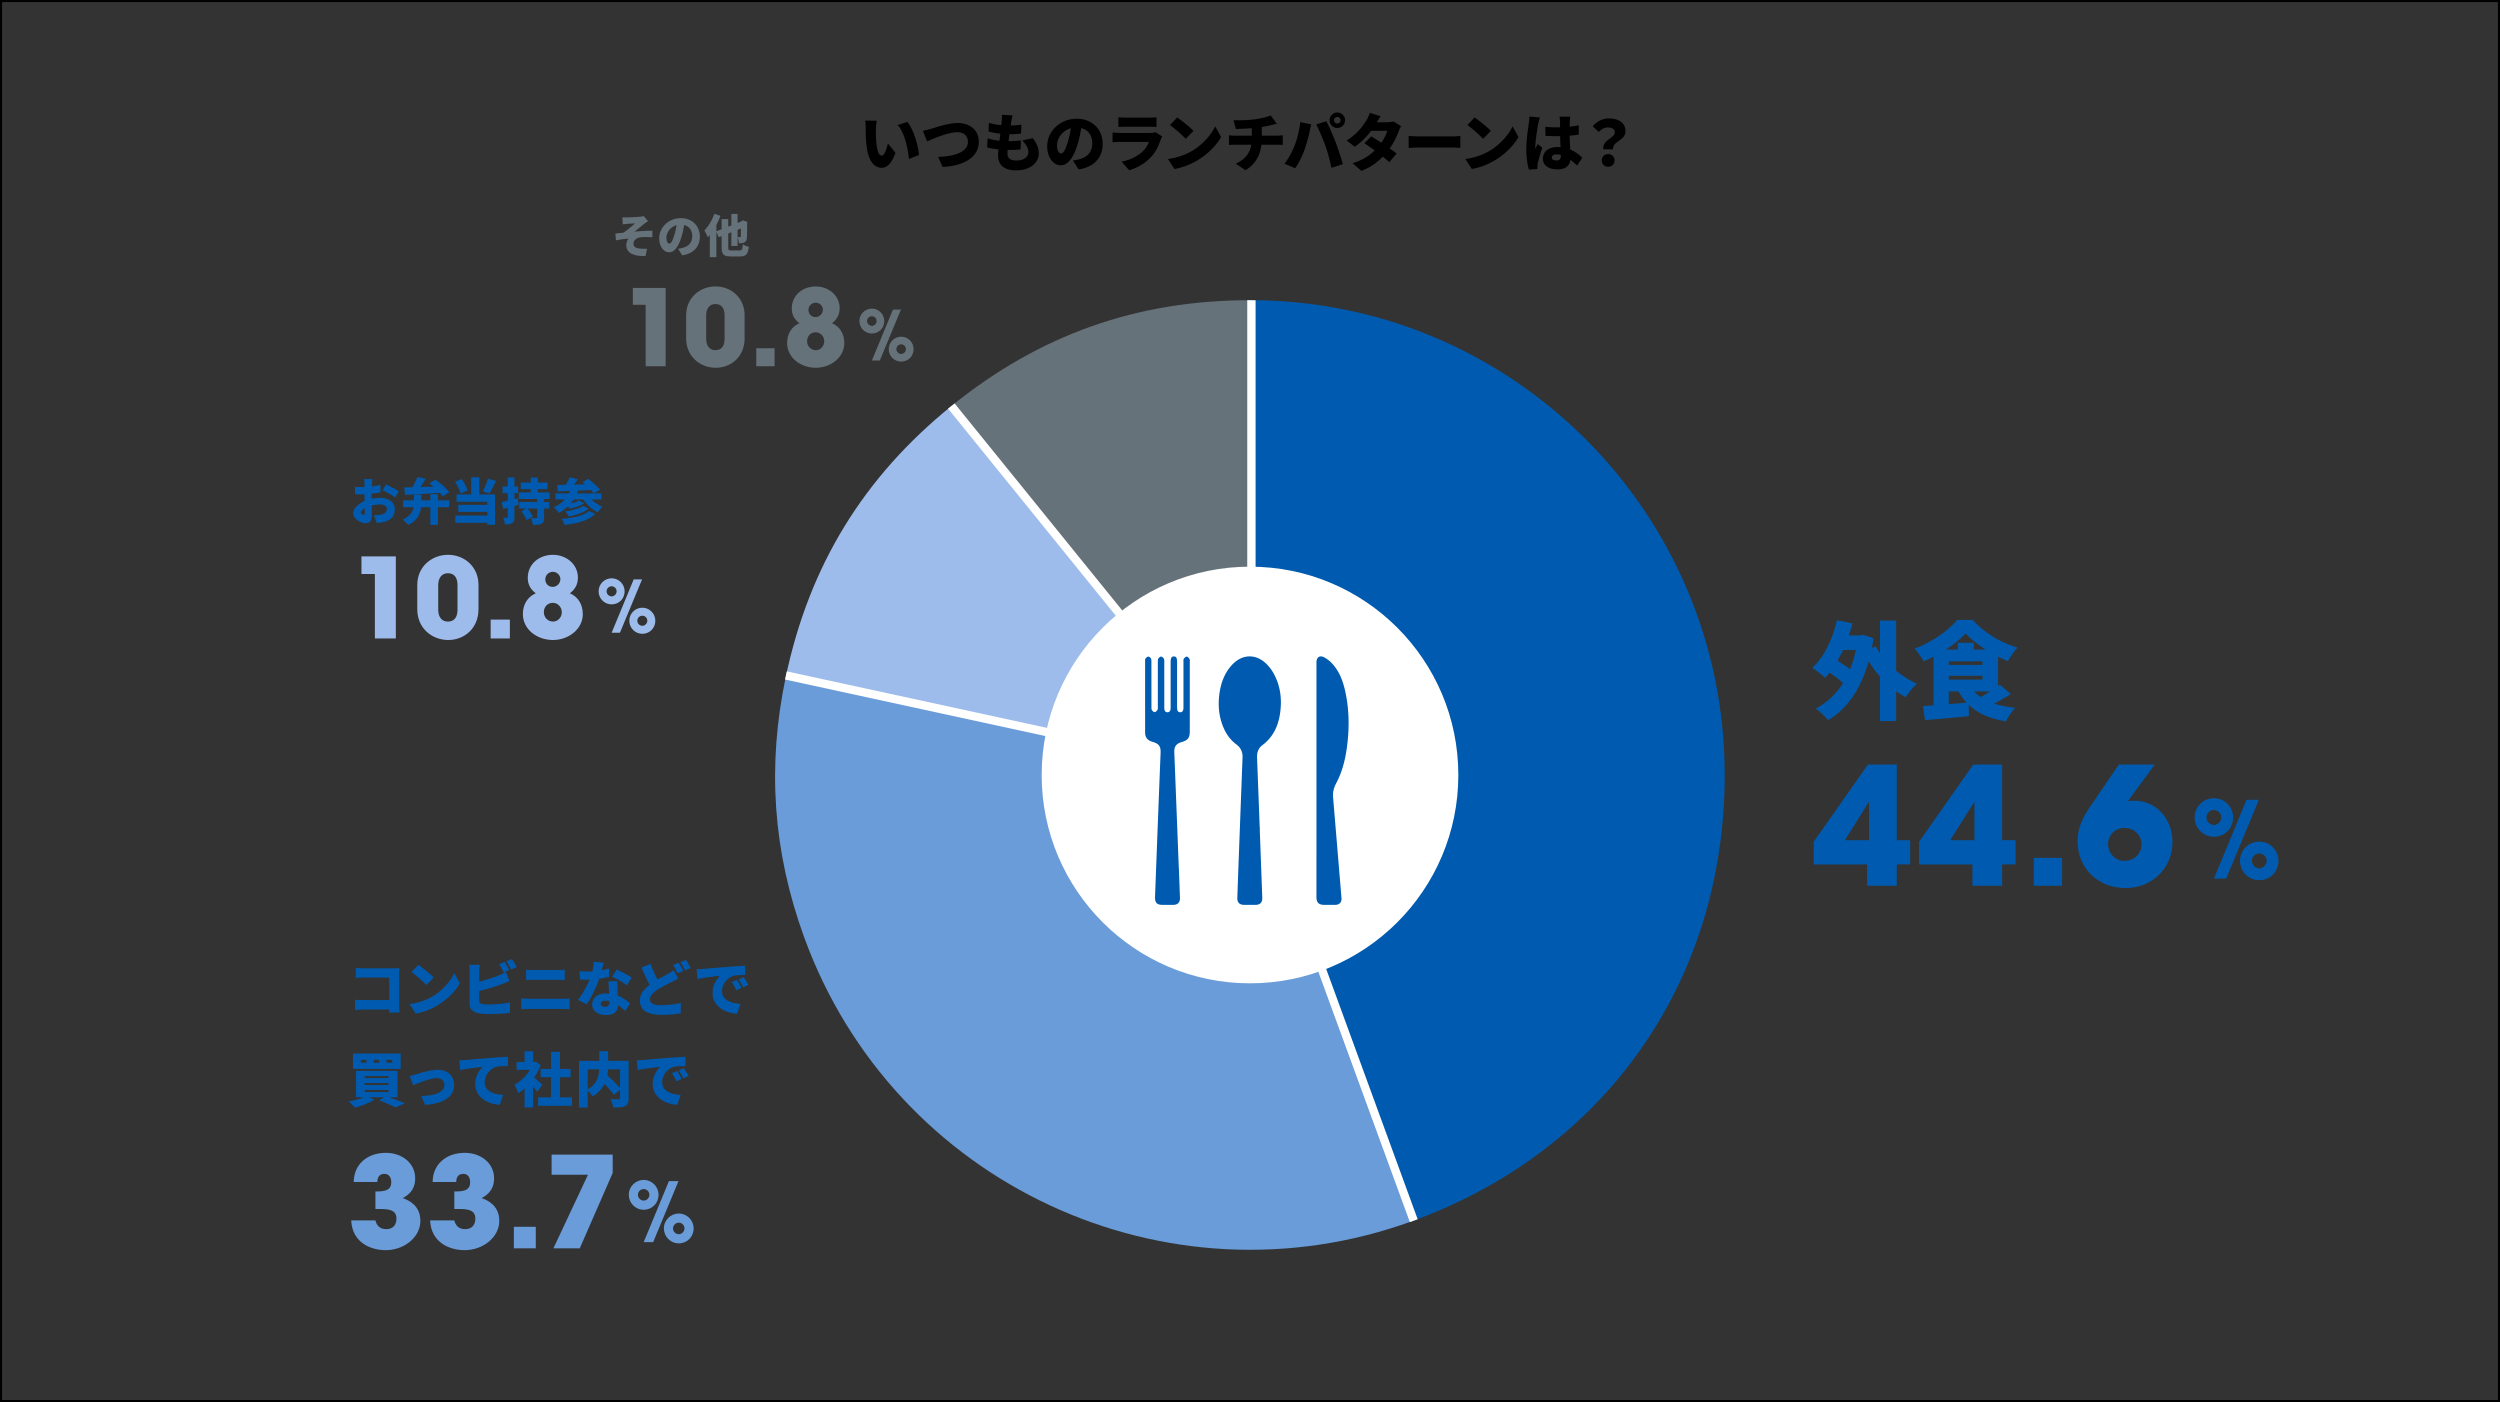
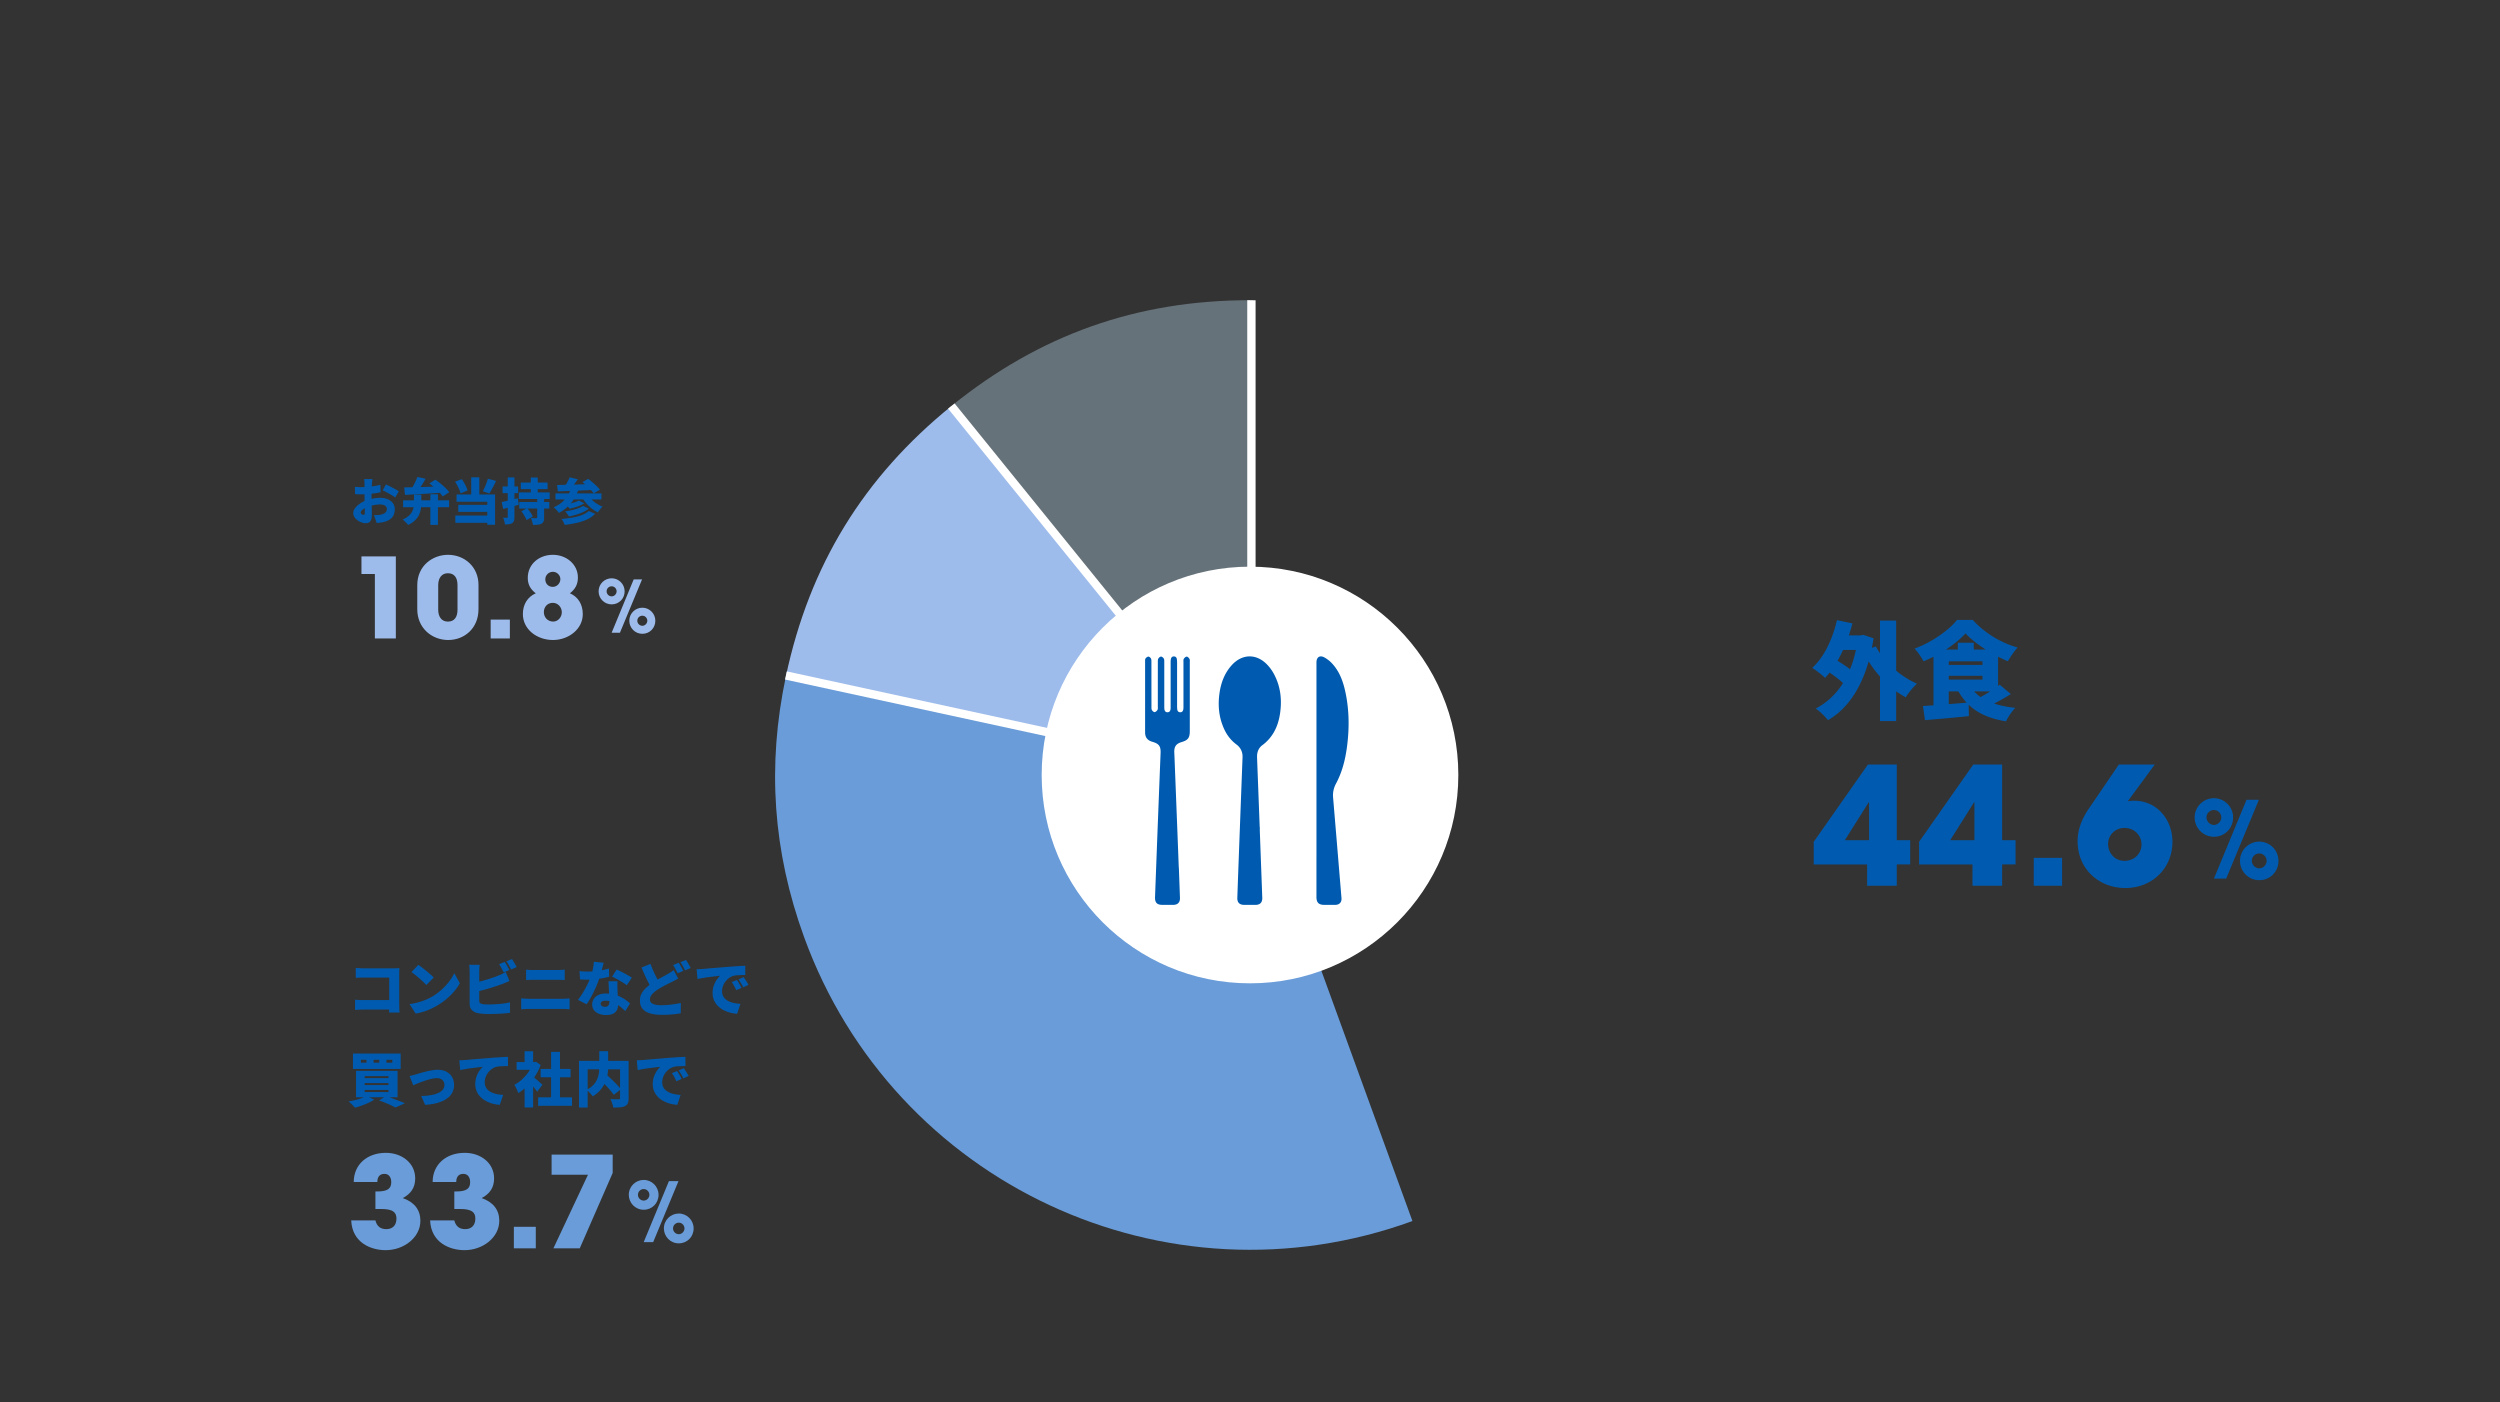
<svg xmlns="http://www.w3.org/2000/svg" id="_レイヤー_2" viewBox="0 0 1200 673">
  <rect x="0" y="0" width="1200" height="673" fill="#333333" stroke="none" />
  <defs>
    <clipPath id="clippath">
      <circle cx="600.06" cy="372" r="227.91" style="stroke-width:0;fill:none" />
    </clipPath>
    <style>.cls-3{fill:none}.cls-4,.cls-5,.cls-6,.cls-7,.cls-9{stroke-width:0}.cls-3{stroke:#fff;stroke-linecap:square;stroke-linejoin:round;stroke-width:4px}.cls-5{fill:#66727a}.cls-6{fill:#9ebceb}.cls-7{fill:#699cd8}.cls-9{fill:#005bb0}</style>
  </defs>
  <g id="_アタリケイ">
    <path d="M600.06 371.97 456.7 194.88c42.24-34.21 89.01-50.78 143.36-50.78v227.88Z" class="cls-5" />
    <path d="m600.06 371.97-222.82-47.38c11.3-53.18 37.22-95.5 79.46-129.71l143.36 177.09Z" class="cls-6" />
    <path d="m600.06 371.97 77.91 214.13C559.75 629.14 429.03 568.17 386 449.91c-15.02-41.27-17.89-82.35-8.76-125.32l222.82 47.38Z" class="cls-7" />
-     <path d="M600.06 371.97V144.09c125.81 0 227.8 102.02 227.8 227.88 0 98.79-57.08 180.34-149.88 214.13l-77.91-214.13Z" class="cls-9" />
    <g style="clip-path:url(#clippath)">
-       <path d="M600.68 145.56v227.18l77.93 213.2M456.58 194.82l144.1 177.92-223.5-48.53" class="cls-3" />
+       <path d="M600.68 145.56v227.18M456.58 194.82l144.1 177.92-223.5-48.53" class="cls-3" />
    </g>
    <circle cx="600" cy="372" r="100" style="fill:#fff;stroke-width:0" />
-     <path d="M309.91 175.82v-29.53h-6.15v-8.08h15.76v37.61h-9.61ZM357.41 162.45c0 8.69-6.4 14.08-13.88 14.08s-14.18-5.44-14.18-14.08v-11.03c0-8.95 7.06-13.93 14.08-13.93 7.57 0 13.98 5.49 13.98 13.82v11.13Zm-9.61-11.08c0-3.3-1.37-5.44-4.42-5.44-2.85 0-4.42 2.24-4.42 5.44v11.28c0 3.25 1.58 5.44 4.42 5.44 3.05 0 4.42-2.13 4.42-5.44v-11.28ZM363.01 175.82v-8.64h8.79v8.64h-8.79ZM405.25 164.74c0 6.76-6.46 11.79-13.67 11.79s-13.77-4.78-13.77-11.89c0-4.32 2.08-7.83 5.9-9.5-2.39-1.83-3.66-3.96-3.66-7.07 0-6.3 5.18-10.57 11.49-10.57s11.49 4.42 11.49 10.42c0 3.2-1.27 5.34-3.66 7.22 3.76 1.63 5.9 5.08 5.9 9.61Zm-9.61-.92c0-2.39-1.83-4.32-4.12-4.32-2.44 0-4.12 1.83-4.12 4.27s1.83 4.32 4.27 4.32c2.19 0 3.96-1.98 3.96-4.27Zm-.66-15.19c0-1.83-1.63-3.35-3.41-3.35-1.88 0-3.51 1.47-3.51 3.46s1.42 3.46 3.41 3.46 3.51-1.68 3.51-3.56ZM412.52 154.11c0-3.37 2.74-5.98 5.98-5.98s5.95 2.64 5.95 5.98-2.58 5.98-5.95 5.98-5.98-2.74-5.98-5.98Zm8.26 0c0-1.22-.99-2.31-2.28-2.31s-2.31 1.02-2.31 2.31c0 1.22 1.09 2.31 2.31 2.31s2.28-1.09 2.28-2.31Zm-2.28 18.96 10.11-24.45h3.83l-10.14 24.45h-3.8Zm8.09-5.48c0-3.37 2.74-5.98 5.98-5.98s5.95 2.64 5.95 5.98-2.58 5.98-5.95 5.98-5.98-2.74-5.98-5.98Zm8.26 0c0-1.22-.99-2.31-2.28-2.31s-2.31 1.02-2.31 2.31c0 1.22 1.09 2.31 2.31 2.31s2.28-1.09 2.28-2.31ZM298.76 104.28c.4.03.78.05 1.14.07.37.01.75.02 1.14.02.19 0 .48 0 .86-.02.38-.01.82-.03 1.32-.05.5-.02 1-.05 1.52-.08s.99-.06 1.43-.1c.44-.04.8-.07 1.08-.1.43-.04.78-.09 1.06-.14.28-.05.5-.11.66-.17l2.09 2.46c-.28.18-.62.4-1.03.68-.41.28-.75.53-1.01.75-.31.23-.62.48-.92.73-.31.25-.62.5-.92.75-.31.25-.61.5-.91.74s-.59.48-.88.71c-.29.24-.57.46-.85.66.91-.09 1.88-.17 2.9-.24 1.03-.07 2.03-.13 3.02-.17.99-.04 1.88-.05 2.67-.05l.02 3.15c-1.04-.07-2.08-.11-3.12-.11s-1.91.04-2.6.13c-.48.06-.93.18-1.34.36-.41.18-.77.41-1.08.68-.31.27-.55.58-.72.94-.17.35-.25.73-.25 1.14 0 .48.12.89.36 1.21.24.32.59.57 1.06.74s1.02.29 1.66.36c.6.06 1.22.09 1.87.09s1.17-.01 1.58-.04l-.7 3.52c-2.89.12-5.16-.26-6.8-1.13-1.64-.87-2.46-2.26-2.46-4.17 0-.35.04-.71.13-1.09s.21-.73.37-1.08.34-.65.55-.91c-.91.06-1.88.17-2.93.32-1.04.15-2.06.32-3.06.5l-.31-3.23c.59-.06 1.24-.13 1.95-.22s1.36-.16 1.95-.22c.42-.26.89-.59 1.4-.97.51-.38 1.02-.78 1.53-1.21s1-.84 1.46-1.23c.46-.4.86-.75 1.2-1.06-.18.01-.39.03-.64.04-.25.01-.52.03-.81.05l-.88.06c-.29.01-.57.03-.83.05s-.47.04-.65.05c-.26.01-.58.04-.96.09s-.77.09-1.18.13l-.15-3.39ZM328.67 106.24c-.16 1.12-.36 2.3-.59 3.56s-.56 2.58-.99 3.96c-.42 1.47-.93 2.75-1.52 3.85s-1.24 1.96-1.97 2.57c-.73.62-1.52.92-2.39.92-.91 0-1.73-.3-2.45-.89-.73-.59-1.3-1.4-1.72-2.42s-.63-2.15-.63-3.4.26-2.54.79-3.71 1.26-2.2 2.2-3.09 2.04-1.6 3.3-2.11c1.26-.51 2.63-.77 4.09-.77s2.67.22 3.79.67 2.08 1.07 2.88 1.88c.8.81 1.41 1.75 1.84 2.83.42 1.08.64 2.24.64 3.49 0 1.54-.31 2.93-.92 4.17s-1.55 2.27-2.79 3.1c-1.25.83-2.82 1.4-4.73 1.73l-2.02-3.17c.47-.06.87-.12 1.19-.19l.97-.21c.7-.18 1.34-.42 1.91-.75.57-.32 1.06-.72 1.47-1.19.41-.47.73-1.01.95-1.62.22-.61.33-1.27.33-1.99 0-.85-.12-1.62-.36-2.31s-.6-1.28-1.08-1.78-1.06-.88-1.75-1.14c-.69-.26-1.48-.4-2.38-.4-1.14 0-2.14.2-3 .6-.86.4-1.57.92-2.15 1.56-.57.64-1 1.32-1.29 2.04-.29.72-.43 1.39-.43 2s.07 1.16.2 1.59.3.76.52.98c.21.22.45.33.72.33.29 0 .57-.15.82-.44s.51-.73.75-1.31c.24-.58.5-1.29.76-2.14.34-1.04.62-2.17.86-3.38s.4-2.39.51-3.55l3.67.11ZM342.87 102.64l2.95.95c-.46 1.23-1 2.48-1.65 3.75-.65 1.27-1.35 2.47-2.1 3.61-.76 1.14-1.53 2.13-2.32 2.98-.09-.25-.23-.58-.43-1-.2-.42-.41-.84-.63-1.27-.22-.42-.42-.77-.59-1.03.63-.64 1.24-1.39 1.84-2.24.59-.85 1.14-1.77 1.65-2.75s.94-1.98 1.29-2.99Zm-2.16 6.31 3.15-3.15v17.62h-3.15v-14.48Zm3.04 2.11 12.98-5.08 1.21 2.77-12.94 5.13-1.25-2.82Zm2.64-5.9h3.17v13.55c0 .45.03.79.1 1 .07.21.21.35.44.42s.57.1 1.02.1h3.76c.42 0 .75-.07.97-.22s.38-.43.48-.86c.1-.42.19-1.05.26-1.87.35.25.81.49 1.36.73.56.23 1.06.4 1.5.51-.13 1.14-.34 2.05-.64 2.72s-.73 1.14-1.3 1.43c-.57.29-1.35.43-2.33.43h-4.38c-1.16 0-2.06-.13-2.7-.39-.64-.26-1.08-.7-1.34-1.34-.26-.64-.38-1.52-.38-2.65v-13.55Zm4.66-2.48h2.99v15.36h-2.99v-15.36Zm4.6 3.78h-.15l.51-.33.55-.4 2.18.81-.11.48c0 1.25 0 2.34-.02 3.29-.01.95-.03 1.73-.04 2.37s-.04 1.11-.07 1.43c-.03.59-.14 1.06-.34 1.41-.2.35-.49.63-.87.84-.34.19-.75.31-1.25.35s-.96.06-1.39.04c-.01-.44-.08-.95-.21-1.54-.12-.59-.28-1.05-.45-1.39.21.02.42.03.65.03.23 0 .4.01.52.01s.21-.03.29-.08c.07-.05.12-.17.15-.34.01-.13.03-.44.03-.92 0-.48.01-1.22.02-2.2 0-.98.01-2.27.01-3.87Z" class="cls-5" />
    <path d="M896.22 425.15v-10.22h-25.63v-10.85l26.02-37.11h13.84v36.32h6.45v11.63h-6.45v10.22h-14.23Zm.94-40.09H897l-11.48 18.24h11.63v-18.24ZM946.79 425.15v-10.22h-25.63v-10.85l26.02-37.11h13.84v36.32h6.45v11.63h-6.45v10.22h-14.23Zm.94-40.09h-.16l-11.48 18.24h11.63v-18.24ZM976.21 425.15v-13.36h13.6v13.36h-13.6ZM1021.62 384.66c.94-.31 1.81-.31 2.83-.31 10.77 0 18.32 8.96 18.32 19.73 0 12.74-9.83 22.17-22.56 22.17s-22.96-9.12-22.96-22.48c0-5.82 2.2-10.93 5.35-15.57l14.46-21.23h17.22l-12.81 17.45.16.24Zm-1.88 12.74c-4.4 0-7.86 3.38-7.86 7.71s3.22 8.1 7.86 8.1 8.18-3.38 8.18-7.86-3.54-7.94-8.18-7.94ZM1053.44 392.39c0-5.21 4.24-9.25 9.25-9.25s9.2 4.09 9.2 9.25-3.99 9.25-9.2 9.25-9.25-4.24-9.25-9.25Zm12.78 0c0-1.89-1.53-3.58-3.53-3.58s-3.58 1.58-3.58 3.58c0 1.89 1.69 3.58 3.58 3.58s3.53-1.69 3.53-3.58Zm-3.53 29.33 15.64-37.82h5.93l-15.69 37.82h-5.88Zm12.52-8.49c0-5.21 4.24-9.25 9.25-9.25s9.2 4.09 9.2 9.25-3.99 9.25-9.2 9.25-9.25-4.24-9.25-9.25Zm12.78 0c0-1.89-1.53-3.58-3.53-3.58s-3.58 1.58-3.58 3.58c0 1.89 1.69 3.58 3.58 3.58s3.53-1.69 3.53-3.58ZM881.75 297.69l7.4 1.53c-.88 3.47-1.99 6.83-3.32 10.07-1.33 3.25-2.81 6.24-4.46 8.98s-3.43 5.11-5.33 7.11c-.44-.44-1.04-.97-1.79-1.58s-1.52-1.21-2.32-1.81c-.8-.59-1.49-1.06-2.07-1.4 1.87-1.7 3.57-3.74 5.1-6.12 1.53-2.38 2.86-5.01 4-7.88 1.14-2.87 2.07-5.84 2.78-8.9Zm9.99 7.3h1.38l1.28-.25 4.9 1.63c-.99 6.56-2.49 12.4-4.51 17.52-2.02 5.12-4.5 9.5-7.42 13.13-2.92 3.64-6.24 6.53-9.95 8.67-.41-.54-.96-1.18-1.66-1.91s-1.43-1.43-2.19-2.09c-.76-.66-1.45-1.18-2.07-1.55 3.64-1.9 6.83-4.4 9.59-7.5s5.03-6.81 6.83-11.14 3.08-9.29 3.83-14.87V305Zm-15.81 16.42 3.67-5.61c1.19.65 2.46 1.39 3.8 2.24s2.62 1.72 3.83 2.6c1.21.88 2.17 1.72 2.88 2.5l-3.93 6.32c-.68-.82-1.6-1.71-2.75-2.68a64.85 64.85 0 0 0-3.72-2.88c-1.33-.95-2.58-1.78-3.77-2.5Zm5.67-16.42h12.19v6.99H881.6v-6.99Zm18.81 5.3c.95 1.8 2.12 3.58 3.52 5.33 1.39 1.75 2.95 3.41 4.67 4.97 1.72 1.56 3.55 2.99 5.51 4.28s3.97 2.4 6.04 3.31c-.58.51-1.22 1.15-1.91 1.91-.7.76-1.35 1.55-1.96 2.37s-1.12 1.56-1.53 2.24a39.13 39.13 0 0 1-6.22-4.11c-1.97-1.58-3.83-3.32-5.58-5.23s-3.36-3.94-4.82-6.09a64.702 64.702 0 0 1-3.98-6.71l6.27-2.29Zm1.99-12.39h7.75v48.2h-7.75v-48.2ZM943.47 304.02c-1.46 1.63-3.26 3.27-5.41 4.92a63.221 63.221 0 0 1-7.01 4.67 65.184 65.184 0 0 1-7.78 3.83c-.27-.58-.65-1.25-1.15-2.01s-1.01-1.51-1.55-2.24c-.54-.73-1.07-1.35-1.58-1.86 2.79-1.02 5.48-2.29 8.08-3.8 2.6-1.51 4.97-3.14 7.11-4.87 2.14-1.73 3.88-3.43 5.2-5.1h7.55c1.43 1.6 2.98 3.08 4.67 4.44 1.68 1.36 3.43 2.6 5.25 3.72 1.82 1.12 3.71 2.11 5.66 2.96 1.95.85 3.93 1.56 5.94 2.14-.85.92-1.68 1.97-2.5 3.16-.82 1.19-1.55 2.33-2.19 3.42-2.38-.99-4.85-2.21-7.42-3.67a70.472 70.472 0 0 1-7.24-4.72c-2.26-1.68-4.14-3.34-5.64-4.97Zm-20.45 34.88c1.94-.13 4.11-.29 6.53-.46 2.41-.17 4.94-.36 7.57-.59 2.63-.22 5.24-.43 7.83-.64l.1 6.53c-2.41.24-4.87.48-7.37.71-2.5.24-4.91.46-7.24.66s-4.48.39-6.45.56l-.97-6.78Zm5.05-27.13h7.34v28l-7.34.76v-28.76Zm4.64 0h26.37v20.09h-26.37v-5.66h18.87v-8.77h-18.87v-5.66Zm0 7.4h21.37v5.2h-21.37v-5.2Zm7.04-10.66h7.65v6.88h-7.65v-6.88Zm6.27 21.31c1.8 2.82 4.5 5.05 8.08 6.68 3.59 1.63 8 2.72 13.23 3.26-.51.51-1.05 1.15-1.63 1.91-.58.77-1.11 1.55-1.61 2.35-.49.8-.89 1.54-1.2 2.22-3.81-.61-7.16-1.55-10.05-2.81s-5.4-2.87-7.52-4.84c-2.12-1.97-3.97-4.35-5.53-7.14l6.22-1.63Zm13.82-1.17 5.36 4.49c-1.29.82-2.65 1.63-4.08 2.45a72.73 72.73 0 0 1-4.23 2.24c-1.39.68-2.69 1.27-3.88 1.78l-4.33-4.03c1.19-.54 2.46-1.21 3.8-1.99 1.34-.78 2.67-1.61 3.98-2.47 1.31-.87 2.44-1.69 3.39-2.47Z" class="cls-9" />
    <path d="M180.2 580.3v-8.39h.79c5.29 0 6.81-1.52 6.81-4.5 0-2.37-1.22-3.95-3.22-3.95-2.19 0-3.41 1.22-3.47 3.89H169.8c0-8.39 6.45-13.99 15.39-13.99 7.79 0 14.11 4.93 14.11 12.29 0 4.44-2.13 7.42-5.96 9.43 5.6 1.95 8.45 5.72 8.45 10.89 0 8.03-7.91 14.11-16.67 14.11-6.87 0-16.06-3.41-16.54-14.29h11.62c.67 2.74 2.37 4.2 5.23 4.2 3.1 0 4.87-1.95 4.87-5.05s-1.76-4.62-7.36-4.62h-2.74ZM218.07 580.3v-8.39h.79c5.29 0 6.81-1.52 6.81-4.5 0-2.37-1.22-3.95-3.22-3.95-2.19 0-3.41 1.22-3.47 3.89h-11.31c0-8.39 6.45-13.99 15.39-13.99 7.79 0 14.11 4.93 14.11 12.29 0 4.44-2.13 7.42-5.96 9.43 5.6 1.95 8.45 5.72 8.45 10.89 0 8.03-7.91 14.11-16.67 14.11-6.87 0-16.06-3.41-16.54-14.29h11.62c.67 2.74 2.37 4.2 5.23 4.2 3.1 0 4.87-1.95 4.87-5.05s-1.76-4.62-7.36-4.62h-2.74ZM246.66 599.21v-10.34h10.52v10.34h-10.52ZM265.63 599.21l16.6-35.34h-17.46v-9.67h29.32v8.82l-15.81 36.19h-12.65ZM301.82 573.52c0-4.03 3.28-7.16 7.16-7.16s7.12 3.16 7.12 7.16-3.08 7.16-7.12 7.16-7.16-3.28-7.16-7.16Zm9.89 0c0-1.46-1.19-2.77-2.73-2.77s-2.77 1.23-2.77 2.77 1.3 2.77 2.77 2.77 2.73-1.3 2.73-2.77Zm-2.73 22.69 12.1-29.26h4.59l-12.14 29.26h-4.55Zm9.68-6.56c0-4.03 3.28-7.16 7.16-7.16s7.12 3.16 7.12 7.16-3.08 7.16-7.12 7.16-7.16-3.28-7.16-7.16Zm9.89 0c0-1.46-1.19-2.77-2.73-2.77s-2.77 1.23-2.77 2.77 1.3 2.77 2.77 2.77 2.73-1.3 2.73-2.77Z" class="cls-7" />
    <path d="M170.44 479.87c.55.04 1.15.08 1.79.11.64.04 1.3.06 1.96.06h15.43v4.55h-15.29c-.53 0-1.18.02-1.96.06-.78.04-1.42.09-1.93.14v-4.92Zm.34-15.28c.57.06 1.21.1 1.92.14.71.04 1.32.06 1.83.06h14.49c.45 0 .97 0 1.53-.03.57-.02.96-.04 1.17-.06-.02.34-.04.79-.06 1.33-.02.55-.03 1.06-.03 1.53v14.75a63.493 63.493 0 0 0 .14 3.69h-5c.02-.55.03-1.08.04-1.59 0-.51.01-1.03.01-1.56v-13.61h-12.3c-.64 0-1.32 0-2.03.03s-1.28.05-1.72.08v-4.77ZM196.58 481.97a31.636 31.636 0 0 0 7.56-1.99c1.12-.45 2.14-.95 3.07-1.48 1.71-.98 3.26-2.11 4.66-3.37 1.4-1.26 2.63-2.58 3.68-3.95 1.05-1.37 1.89-2.72 2.51-4.05l2.67 4.86c-.76 1.34-1.7 2.67-2.81 3.96-1.12 1.3-2.37 2.52-3.76 3.68-1.39 1.16-2.88 2.2-4.48 3.12-.97.57-2.01 1.1-3.12 1.61s-2.27.94-3.47 1.31-2.39.65-3.58.84l-2.93-4.54Zm4.2-18.86c.49.34 1.07.76 1.73 1.26.66.5 1.35 1.04 2.06 1.62.71.58 1.38 1.15 2.02 1.7.63.56 1.16 1.07 1.58 1.52l-3.52 3.61c-.38-.42-.86-.9-1.45-1.46s-1.22-1.14-1.9-1.73c-.68-.6-1.35-1.16-2.02-1.69-.66-.53-1.25-.97-1.76-1.33l3.27-3.49ZM230.27 463.11c-.08.47-.13 1.04-.17 1.7-.04.66-.06 1.2-.06 1.62v13.95c0 .55.14.93.43 1.14.28.21.73.37 1.33.48.42.06.88.09 1.38.11a44.95 44.95 0 0 0 4.1-.04c.91-.05 1.83-.11 2.77-.2.94-.09 1.82-.19 2.64-.33.82-.13 1.53-.27 2.12-.43v5.03c-.93.13-1.99.24-3.2.33-1.2.08-2.42.15-3.65.18s-2.38.06-3.44.06c-.97 0-1.87-.03-2.71-.1-.84-.07-1.58-.15-2.2-.24-1.31-.25-2.33-.75-3.07-1.52-.74-.77-1.11-1.79-1.11-3.05v-15.37c0-.21 0-.52-.03-.92s-.04-.83-.07-1.26c-.03-.44-.07-.81-.13-1.14h5.06Zm-2.24 8.58a73.7 73.7 0 0 0 6-1.6c1.01-.31 1.97-.63 2.87-.95.9-.32 1.7-.62 2.4-.91.55-.21 1.1-.44 1.65-.71.55-.26 1.15-.59 1.79-.97l1.82 4.35c-.62.25-1.27.51-1.93.78-.66.28-1.24.51-1.73.7-.81.3-1.75.63-2.8.98-1.05.35-2.15.7-3.31 1.04-1.16.34-2.31.67-3.47.98a85.9 85.9 0 0 1-3.27.81l-.03-4.49Zm14.23-9.97c.25.34.51.75.78 1.24.27.48.54.96.79 1.43s.47.88.64 1.22l-2.7 1.14c-.3-.59-.65-1.25-1.04-2s-.77-1.4-1.15-1.95l2.67-1.08Zm3.49-1.37c.25.36.51.78.8 1.26.28.48.56.96.82 1.42s.47.86.62 1.18l-2.67 1.14c-.28-.59-.64-1.25-1.05-2-.42-.75-.81-1.39-1.19-1.92l2.67-1.08ZM250.18 479.22c.61.04 1.26.08 1.96.13s1.34.07 1.93.07h15.91c.51 0 1.08-.02 1.7-.06s1.2-.08 1.73-.14v5.26c-.55-.06-1.15-.1-1.8-.14-.65-.04-1.2-.06-1.63-.06h-15.91c-.59 0-1.24.02-1.96.06-.72.04-1.36.09-1.93.14v-5.26Zm2.36-13.81c.55.08 1.17.13 1.86.16s1.28.04 1.78.04h11.54c.61 0 1.21-.02 1.82-.06s1.12-.09 1.53-.14v5c-.42-.02-.95-.04-1.61-.07-.65-.03-1.24-.04-1.75-.04H256.2c-.57 0-1.19 0-1.88.03-.68.02-1.28.05-1.79.09v-5ZM289.74 462.09c-.11.51-.27 1.16-.47 1.93-.2.78-.42 1.6-.67 2.49s-.51 1.76-.79 2.63a44.19 44.19 0 0 1-1.63 4.38c-.67 1.55-1.41 3.07-2.2 4.56-.79 1.49-1.6 2.81-2.42 3.96l-4.15-2.1c.64-.81 1.28-1.71 1.9-2.68a49.543 49.543 0 0 0 3.22-5.89c.42-.93.77-1.76 1.04-2.5.38-1.08.71-2.26.98-3.55s.43-2.51.47-3.67l4.72.45Zm-11.59 4.06c.66.08 1.37.13 2.12.16s1.36.04 1.83.04c1.25 0 2.5-.07 3.76-.21s2.44-.33 3.55-.55c1.11-.23 2.07-.46 2.88-.71l.11 3.95c-.74.21-1.68.42-2.81.64-1.14.22-2.35.4-3.65.55-1.3.15-2.57.23-3.82.23-.59 0-1.18 0-1.78-.03s-1.23-.05-1.89-.08l-.31-3.98Zm18.24 4.83c-.04.61-.05 1.25-.04 1.92 0 .67.02 1.36.04 2.06.02.4.04.92.07 1.58s.06 1.35.1 2.07c.04.73.07 1.42.1 2.06.03.64.04 1.15.04 1.51 0 .95-.18 1.8-.54 2.56-.36.76-.96 1.36-1.79 1.8-.83.45-1.98.67-3.44.67-1.25 0-2.38-.19-3.38-.58-1-.39-1.8-.96-2.4-1.7-.6-.75-.9-1.67-.9-2.77 0-.95.25-1.82.74-2.63.49-.8 1.23-1.45 2.22-1.93.98-.48 2.21-.72 3.67-.72 1.7 0 3.28.24 4.73.72 1.45.48 2.75 1.09 3.89 1.83 1.15.74 2.12 1.48 2.91 2.22l-2.27 3.69c-.49-.46-1.06-.97-1.7-1.55-.64-.58-1.37-1.13-2.17-1.65-.81-.52-1.68-.95-2.63-1.29s-1.96-.51-3.04-.51c-.7 0-1.25.13-1.66.38s-.61.59-.61 1.01c0 .45.19.82.55 1.11s.85.43 1.43.43 1.01-.1 1.33-.31.55-.51.68-.9.2-.85.2-1.38c0-.36-.02-.93-.06-1.7s-.08-1.64-.13-2.6c-.05-.96-.09-1.91-.14-2.87-.05-.96-.09-1.79-.13-2.51h4.32Zm4.43 1.93c-.57-.46-1.27-.94-2.12-1.46-.84-.52-1.71-1.02-2.58-1.5-.88-.48-1.65-.87-2.32-1.15l2.22-3.41c.51.23 1.1.51 1.78.84.67.33 1.35.68 2.05 1.05s1.34.73 1.95 1.08c.61.35 1.1.66 1.48.92l-2.44 3.64ZM325.52 469.7c-.51.3-1.03.59-1.55.87-.52.27-1.07.55-1.63.84-.57.27-1.2.57-1.9.92-.7.35-1.45.74-2.24 1.17-.8.43-1.61.91-2.44 1.43-1.1.72-2 1.47-2.71 2.25s-1.07 1.64-1.07 2.58.46 1.62 1.36 2.07c.91.46 2.27.68 4.09.68.95 0 1.97-.05 3.08-.14s2.21-.23 3.31-.4 2.09-.35 2.98-.54l-.06 4.94c-.85.15-1.75.28-2.68.4-.94.11-1.94.2-3.01.26-1.07.06-2.24.08-3.51.08-1.46 0-2.82-.11-4.08-.34-1.26-.23-2.36-.6-3.3-1.12s-1.67-1.22-2.2-2.1-.79-1.97-.79-3.28.29-2.48.87-3.51c.58-1.03 1.35-1.97 2.32-2.83s2.01-1.65 3.12-2.39c.87-.57 1.73-1.09 2.57-1.56.84-.47 1.64-.91 2.4-1.32.76-.41 1.41-.77 1.96-1.09.61-.34 1.15-.66 1.62-.97.47-.3.92-.62 1.34-.97l2.16 4.06Zm-13.3-7.05c.47 1.29.98 2.51 1.51 3.68.53 1.16 1.06 2.24 1.59 3.24s1.01 1.89 1.45 2.69l-3.95 2.3c-.53-.91-1.08-1.91-1.63-3.01-.56-1.1-1.11-2.25-1.66-3.45-.55-1.2-1.09-2.43-1.62-3.68l4.32-1.76Zm13.55-.51c.25.34.51.75.78 1.24.27.48.54.96.79 1.43.26.47.47.88.64 1.22l-2.7 1.14c-.3-.59-.65-1.25-1.04-2s-.77-1.4-1.15-1.95l2.67-1.08Zm3.5-1.36c.25.36.51.78.8 1.26.28.48.56.96.82 1.42.26.46.47.86.62 1.18l-2.67 1.14c-.28-.59-.63-1.25-1.05-2-.42-.75-.81-1.39-1.19-1.92l2.67-1.08ZM334.36 465.24c.57-.02 1.13-.04 1.69-.07s.97-.05 1.24-.07c.66-.06 1.42-.12 2.29-.2.86-.08 1.81-.16 2.84-.24s2.13-.17 3.31-.27 2.42-.2 3.72-.31c.95-.08 1.93-.15 2.94-.21 1.01-.07 1.98-.13 2.91-.19.93-.06 1.73-.09 2.42-.11l.03 4.43c-.49 0-1.07 0-1.72.03s-1.31.05-1.96.08-1.25.11-1.78.23c-.76.17-1.48.49-2.17.97s-1.3 1.05-1.83 1.72a8.09 8.09 0 0 0-1.25 2.22c-.3.81-.46 1.63-.46 2.49s.15 1.57.44 2.22c.29.64.71 1.2 1.25 1.66.54.46 1.18.85 1.92 1.17s1.55.55 2.43.72c.88.17 1.81.28 2.8.34l-1.62 4.77c-1.27-.1-2.49-.31-3.65-.64-1.16-.33-2.24-.78-3.22-1.33-.98-.56-1.84-1.23-2.57-2.02a8.73 8.73 0 0 1-1.7-2.67c-.41-.99-.61-2.1-.61-3.31 0-1.31.19-2.5.58-3.58.39-1.08.86-2.02 1.42-2.83.56-.8 1.09-1.43 1.61-1.89-.49.06-1.07.12-1.73.2-.66.08-1.38.16-2.16.26-.78.1-1.57.2-2.37.31a59.58 59.58 0 0 0-4.59.82l-.43-4.69Zm19.35 5.14c.25.34.51.74.78 1.21.27.46.54.92.79 1.38.26.45.47.86.64 1.22l-2.53 1.11c-.38-.83-.72-1.53-1.02-2.09-.3-.56-.68-1.16-1.14-1.8l2.47-1.02Zm3.21-1.36c.25.34.52.73.81 1.18.29.45.58.89.85 1.34s.51.84.7 1.18l-2.5 1.19c-.42-.81-.79-1.49-1.11-2.02-.32-.53-.72-1.12-1.19-1.76l2.44-1.11ZM175.87 526.11l3.78 1.71c-.8.53-1.72 1.04-2.78 1.53-1.06.49-2.16.94-3.28 1.33-1.13.4-2.19.74-3.2 1.02-.23-.28-.53-.62-.9-.99s-.75-.75-1.14-1.12c-.39-.37-.73-.67-1.04-.9 1.06-.17 2.12-.39 3.18-.65s2.06-.56 3-.89 1.73-.68 2.37-1.04Zm-6.45-20.43h22.9v7.42h-22.9v-7.42Zm1.48 8.33h19.92v12.67H170.9v-12.67Zm2.33-5.32v1.39h2.7v-1.39h-2.7Zm1.81 7.84v.97h11.42v-.97h-11.42Zm0 3.33v.97h11.42v-.97h-11.42Zm0 3.32v1h11.42v-1h-11.42Zm4.29-14.49v1.39h2.73v-1.39h-2.73Zm2.62 19.52 3.29-2.07c1.06.34 2.15.72 3.27 1.14 1.12.42 2.19.82 3.21 1.22s1.89.76 2.61 1.08l-4.55 2.02c-.55-.32-1.25-.68-2.09-1.07-.84-.39-1.76-.79-2.74-1.19-.98-.41-1.99-.78-3.01-1.12Zm3.52-19.52v1.39h2.84v-1.39h-2.84ZM196.61 516.45c.44-.08.98-.19 1.62-.35.64-.16 1.17-.31 1.59-.44.47-.15 1.11-.35 1.9-.58.8-.24 1.68-.47 2.64-.71.97-.24 1.95-.44 2.94-.61.99-.17 1.93-.26 2.8-.26 1.59 0 2.97.3 4.15.9 1.17.6 2.08 1.44 2.73 2.54s.97 2.41.97 3.92c0 1.23-.27 2.39-.8 3.47s-1.36 2.04-2.49 2.88-2.57 1.53-4.32 2.07-3.85.88-6.29 1.04l-1.85-4.23c1.67-.04 3.18-.17 4.55-.41 1.36-.24 2.54-.57 3.52-1.01.99-.44 1.74-.98 2.27-1.63s.79-1.41.79-2.26c0-.66-.15-1.24-.45-1.72-.3-.48-.72-.86-1.26-1.14s-1.19-.41-1.95-.41c-.64 0-1.35.08-2.13.24s-1.58.37-2.42.62a60.74 60.74 0 0 0-4.83 1.74c-.74.29-1.38.56-1.93.81l-1.76-4.46ZM220.45 508.95c.57-.02 1.13-.04 1.69-.07s.97-.05 1.24-.07c.66-.06 1.42-.12 2.29-.2.86-.08 1.81-.16 2.84-.24s2.13-.17 3.31-.27 2.42-.2 3.72-.31c.95-.08 1.93-.15 2.94-.21 1.01-.07 1.98-.13 2.91-.19.93-.06 1.73-.09 2.42-.11l.03 4.43c-.49 0-1.07 0-1.72.03s-1.31.05-1.96.08-1.25.11-1.78.23c-.76.17-1.48.49-2.17.97s-1.3 1.05-1.83 1.72a8.09 8.09 0 0 0-1.25 2.22c-.3.81-.46 1.63-.46 2.49s.15 1.57.44 2.22c.29.64.71 1.2 1.25 1.66.54.46 1.18.85 1.92 1.17s1.55.55 2.43.72c.88.17 1.81.28 2.8.34l-1.62 4.77c-1.27-.1-2.49-.31-3.65-.64-1.16-.33-2.24-.78-3.22-1.33-.98-.56-1.84-1.23-2.57-2.02a8.73 8.73 0 0 1-1.7-2.67c-.41-.99-.61-2.1-.61-3.31 0-1.31.19-2.5.58-3.58.39-1.08.86-2.02 1.42-2.83.56-.8 1.09-1.43 1.61-1.89-.49.06-1.07.12-1.73.2-.66.08-1.38.16-2.16.26-.78.1-1.57.2-2.37.31a59.58 59.58 0 0 0-4.59.82l-.43-4.69ZM255.73 509.8h.8l.71-.14 2.3 1.51c-.72 1.91-1.64 3.73-2.77 5.46s-2.38 3.28-3.75 4.66c-1.37 1.38-2.79 2.52-4.25 3.41-.11-.38-.28-.83-.51-1.35-.23-.52-.46-1.02-.71-1.51-.25-.48-.47-.86-.68-1.12 1.31-.66 2.54-1.53 3.71-2.6a20.82 20.82 0 0 0 3.1-3.58c.9-1.32 1.59-2.66 2.06-4.02v-.71Zm-7.76 0h9.23v3.72h-9.23v-3.72Zm3.84-5.2h4.09v6.9h-4.09v-6.9Zm0 15.57 4.09-4.89v16.31h-4.09v-11.42Zm3.63-3.69c.26.17.63.45 1.09.84.46.39.96.81 1.48 1.26.52.46.99.88 1.42 1.26.43.39.73.67.92.84l-2.5 3.35c-.28-.4-.62-.85-1.01-1.35-.39-.5-.8-1.01-1.24-1.53-.44-.52-.86-1.01-1.28-1.48-.42-.46-.79-.87-1.11-1.21l2.22-1.99Zm2.87 10.23h16.25v4.06h-16.25v-4.06Zm1.2-13.61h14.35v3.98h-14.35v-3.98Zm5.02-8.21h4.26v23.78h-4.26v-23.78ZM277.92 509.23h21.51v4.04h-17.36v18.35h-4.15v-22.39Zm9.74-4.66h4.26v7.53c0 .97-.07 1.96-.2 2.97-.13 1.01-.36 2.03-.68 3.05-.32 1.02-.77 2.02-1.34 2.98-.57.97-1.28 1.88-2.13 2.76-.85.87-1.88 1.67-3.07 2.39-.19-.3-.46-.65-.81-1.04-.35-.39-.71-.77-1.09-1.15s-.74-.69-1.08-.94c1.12-.55 2.05-1.17 2.8-1.86s1.34-1.42 1.79-2.19c.45-.77.78-1.55.99-2.36.22-.81.37-1.6.44-2.39.08-.79.11-1.54.11-2.26v-7.5Zm.06 13.27 3.15-2.27c.57.53 1.19 1.11 1.86 1.73.67.62 1.34 1.26 2 1.92s1.28 1.29 1.86 1.92a23 23 0 0 1 1.46 1.7l-3.44 2.67c-.34-.51-.78-1.09-1.32-1.73-.54-.64-1.13-1.31-1.76-2s-1.28-1.37-1.95-2.05c-.66-.67-1.29-1.3-1.88-1.89Zm9.92-8.61h4.09v17.84c0 1.04-.12 1.86-.37 2.46-.25.6-.7 1.06-1.36 1.38-.64.32-1.43.52-2.36.6-.93.08-2.03.11-3.3.11-.04-.38-.13-.82-.27-1.32-.14-.5-.31-.99-.5-1.48-.19-.48-.38-.9-.57-1.26.49.02 1.01.04 1.55.06s1.03.03 1.46.03h.91c.27-.02.45-.07.55-.16.1-.08.16-.25.16-.5v-17.76ZM305.64 508.95c.57-.02 1.13-.04 1.69-.07s.97-.05 1.24-.07c.66-.06 1.42-.12 2.29-.2.86-.08 1.81-.16 2.84-.24s2.13-.17 3.31-.27 2.42-.2 3.72-.31c.95-.08 1.93-.15 2.94-.21 1.01-.07 1.98-.13 2.91-.19.93-.06 1.73-.09 2.42-.11l.03 4.43c-.49 0-1.07 0-1.72.03s-1.31.05-1.96.08-1.25.11-1.78.23c-.76.17-1.48.49-2.17.97s-1.3 1.05-1.83 1.72a8.09 8.09 0 0 0-1.25 2.22c-.3.81-.46 1.63-.46 2.49s.15 1.57.44 2.22c.29.64.71 1.2 1.25 1.66.54.46 1.18.85 1.92 1.17s1.55.55 2.43.72c.88.17 1.81.28 2.8.34l-1.62 4.77c-1.27-.1-2.49-.31-3.65-.64-1.16-.33-2.24-.78-3.22-1.33-.98-.56-1.84-1.23-2.57-2.02a8.73 8.73 0 0 1-1.7-2.67c-.41-.99-.61-2.1-.61-3.31 0-1.31.19-2.5.58-3.58.39-1.08.86-2.02 1.42-2.83.56-.8 1.09-1.43 1.61-1.89-.49.06-1.07.12-1.73.2-.66.08-1.38.16-2.16.26-.78.1-1.57.2-2.37.31a59.58 59.58 0 0 0-4.59.82l-.43-4.69Zm19.35 5.14c.25.34.51.74.78 1.21.27.46.54.92.79 1.38.26.45.47.86.64 1.22l-2.53 1.11c-.38-.83-.72-1.53-1.02-2.09-.3-.56-.68-1.16-1.14-1.8l2.47-1.02Zm3.21-1.36c.25.34.52.73.81 1.18.29.45.58.89.85 1.34s.51.84.7 1.18l-2.5 1.19c-.42-.81-.79-1.49-1.11-2.02-.32-.53-.72-1.12-1.19-1.76l2.44-1.11Z" class="cls-9" />
    <path d="M179.94 306.46v-30.93h-6.44v-8.46H190v39.4h-10.06ZM229.67 292.45c0 9.1-6.71 14.75-14.53 14.75s-14.85-5.7-14.85-14.75V280.9c0-9.37 7.4-14.59 14.75-14.59 7.93 0 14.64 5.75 14.64 14.48v11.66Zm-10.07-11.6c0-3.46-1.44-5.7-4.63-5.7-2.98 0-4.63 2.34-4.63 5.7v11.82c0 3.41 1.65 5.7 4.63 5.7 3.19 0 4.63-2.24 4.63-5.7v-11.82ZM235.52 306.46v-9.05h9.21v9.05h-9.21ZM279.73 294.85c0 7.08-6.76 12.35-14.32 12.35s-14.43-5-14.43-12.46c0-4.53 2.18-8.2 6.18-9.96-2.5-1.92-3.83-4.15-3.83-7.4 0-6.6 5.43-11.07 12.03-11.07s12.03 4.63 12.03 10.91c0 3.35-1.33 5.59-3.83 7.56 3.94 1.7 6.18 5.32 6.18 10.06Zm-10.06-.96c0-2.5-1.92-4.53-4.31-4.53-2.55 0-4.31 1.92-4.31 4.47s1.92 4.53 4.47 4.53c2.29 0 4.15-2.08 4.15-4.47Zm-.69-15.92c0-1.92-1.7-3.51-3.57-3.51-1.97 0-3.67 1.54-3.67 3.62s1.49 3.62 3.57 3.62 3.67-1.76 3.67-3.73ZM287.33 283.84c0-3.53 2.87-6.26 6.26-6.26s6.23 2.77 6.23 6.26-2.7 6.26-6.23 6.26-6.26-2.87-6.26-6.26Zm8.65 0c0-1.28-1.04-2.42-2.39-2.42s-2.42 1.07-2.42 2.42 1.14 2.42 2.42 2.42 2.39-1.14 2.39-2.42Zm-2.39 19.87 10.59-25.61h4.01l-10.62 25.61h-3.98Zm8.48-5.75c0-3.53 2.87-6.26 6.26-6.26s6.23 2.77 6.23 6.26-2.7 6.27-6.23 6.27-6.26-2.87-6.26-6.27Zm8.65 0c0-1.28-1.04-2.42-2.39-2.42s-2.42 1.07-2.42 2.42 1.14 2.42 2.42 2.42 2.39-1.14 2.39-2.42Z" class="cls-6" />
    <path d="M178.79 229.95c-.03.14-.06.36-.1.66-.03.3-.06.6-.1.9-.03.3-.05.56-.07.77-.03.54-.06 1.08-.08 1.6l-.06 1.55c-.02.51-.03 1.02-.04 1.54s-.01 1.03-.01 1.56c0 .67 0 1.42.02 2.24l.06 2.45c.02.81.04 1.54.06 2.2s.02 1.15.02 1.49c0 1.12-.12 1.99-.37 2.6-.25.62-.59 1.04-1.03 1.27-.44.23-.95.35-1.52.35-.64 0-1.31-.12-2.02-.37a7.49 7.49 0 0 1-1.96-1.03c-.6-.44-1.09-.96-1.46-1.55-.38-.59-.56-1.23-.56-1.92 0-.82.3-1.62.91-2.42s1.42-1.53 2.42-2.2 2.1-1.2 3.29-1.6c1.07-.37 2.18-.64 3.32-.82 1.14-.18 2.16-.26 3.04-.26 1.26 0 2.42.21 3.47.64 1.05.42 1.89 1.04 2.52 1.86.63.82.95 1.82.95 3 0 .93-.16 1.8-.49 2.6-.33.81-.88 1.51-1.67 2.11-.78.6-1.86 1.08-3.24 1.43-.56.11-1.11.2-1.66.26-.54.06-1.08.12-1.61.17l-1.32-3.77c.58 0 1.12-.01 1.63-.04.51-.02.97-.07 1.37-.13.62-.11 1.18-.28 1.66-.52.48-.23.86-.53 1.13-.89.27-.36.41-.78.41-1.26s-.13-.89-.38-1.22-.62-.6-1.09-.78c-.47-.18-1.04-.28-1.72-.28-.97 0-1.99.1-3.04.3-1.05.2-2.02.47-2.92.8-.67.26-1.26.54-1.78.86-.51.32-.91.65-1.2.98-.29.34-.43.66-.43.98 0 .14.04.28.13.41.09.13.2.24.34.34.13.1.28.17.42.23.14.06.27.08.38.08.18 0 .34-.05.48-.16.14-.1.22-.36.22-.78s-.01-1-.04-1.8c-.02-.8-.05-1.71-.07-2.72-.02-1.02-.04-2.03-.04-3.04v-6.34c0-.18 0-.42-.02-.73l-.06-.94c-.02-.31-.05-.54-.08-.68h3.98Zm-8.43 3.72c.73.08 1.39.13 1.96.14.57.02 1.07.02 1.5.02.64 0 1.34-.03 2.1-.08a40.917 40.917 0 0 0 4.62-.59c.75-.14 1.44-.3 2.06-.48l.07 3.6c-.7.16-1.46.3-2.26.42s-1.6.22-2.39.31-1.54.16-2.24.2c-.71.05-1.32.07-1.85.07-.86 0-1.56 0-2.09-.02-.53-.02-1-.05-1.42-.1l-.07-3.5Zm14.91-1.15c.64.29 1.35.64 2.14 1.04.78.41 1.54.81 2.26 1.21.72.4 1.3.75 1.75 1.06l-1.73 2.95c-.29-.22-.69-.5-1.2-.82-.51-.32-1.07-.65-1.67-.98-.6-.34-1.18-.65-1.73-.95-.55-.3-1.01-.52-1.38-.68l1.56-2.83ZM198.73 237.44h3.5v3.84c0 .91-.07 1.86-.21 2.83-.13.98-.42 1.94-.84 2.89s-1.06 1.85-1.91 2.7-1.98 1.61-3.38 2.28c-.18-.26-.42-.55-.73-.88s-.64-.64-.97-.95c-.34-.3-.65-.55-.94-.74 1.23-.54 2.21-1.15 2.94-1.81.73-.66 1.27-1.36 1.63-2.08.36-.72.6-1.45.72-2.18.12-.74.18-1.45.18-2.14v-3.77Zm-5.23 2.71h22.06v3.29H193.5v-3.29Zm.52-6.19c1.1-.02 2.37-.04 3.8-.07 1.43-.03 2.96-.07 4.58-.12 1.62-.05 3.29-.1 5.02-.16l5.1-.18-.12 3.05c-2.13.14-4.28.28-6.45.41s-4.24.25-6.21.36-3.76.21-5.34.29l-.38-3.58Zm6.32-5.02 3.96.86c-.45.8-.92 1.6-1.42 2.39s-.99 1.54-1.47 2.23-.95 1.31-1.38 1.84l-3.02-.89c.42-.59.83-1.26 1.25-1.99.42-.74.81-1.49 1.18-2.27.37-.78.67-1.5.91-2.17Zm5.75 3.12 2.86-1.82c.8.54 1.63 1.16 2.48 1.85.86.69 1.65 1.39 2.39 2.11.73.72 1.33 1.41 1.78 2.06l-3.12 2.06c-.38-.62-.92-1.31-1.61-2.05-.69-.74-1.45-1.48-2.29-2.22-.84-.74-1.67-1.4-2.48-1.99Zm.49 5.19h3.62v14.69h-3.62v-14.69ZM218.44 231.22l3.19-1.22c.42.54.81 1.14 1.18 1.79.37.65.7 1.28.98 1.91.29.62.51 1.19.67 1.7l-3.38 1.42c-.13-.51-.33-1.1-.6-1.75-.27-.66-.58-1.32-.94-1.99-.35-.67-.72-1.29-1.1-1.85Zm.13 16.25h17.3v3.48h-17.3v-3.48Zm.57-10.13h18.5v14.54h-3.74v-11.04h-14.76v-3.5Zm.84 5h15.24v3.36h-15.24v-3.36Zm6.22-13.23h3.87v10.06h-3.87v-10.06Zm7.97.65 3.94 1.1c-.35.74-.72 1.47-1.09 2.2-.38.73-.74 1.42-1.1 2.06-.36.65-.71 1.23-1.04 1.74l-3.12-1.06a30.295 30.295 0 0 0 1.78-3.99c.26-.73.48-1.41.64-2.05ZM240.83 240.97c.99-.19 2.18-.45 3.56-.78s2.77-.67 4.16-1.02l.43 3.12c-1.27.35-2.54.7-3.84 1.06-1.29.35-2.49.67-3.6.96l-.72-3.34Zm.4-7.47h7.46v3.19h-7.46v-3.19Zm2.5-4.36h3.19v19.01c0 .75-.07 1.36-.22 1.82s-.42.83-.84 1.1c-.4.25-.89.43-1.46.53-.58.1-1.26.14-2.04.12-.03-.43-.13-.96-.3-1.6s-.36-1.18-.56-1.64c.38.02.75.03 1.1.04.35 0 .6.01.74.01s.24-.03.3-.08c.06-.06.08-.16.08-.32v-18.98Zm5.33 7.2h14.79v3.17h-14.79v-3.17Zm.19 4.63h14.4v3.14h-14.4v-3.14Zm.72-9.34h12.87v3.14h-12.87v-3.14Zm.31 13.8 2.79-1.54c.34.4.68.84 1.03 1.32s.67.96.96 1.43c.29.47.51.91.67 1.31l-3 1.7c-.13-.38-.32-.82-.59-1.31-.26-.49-.55-.99-.88-1.5-.32-.51-.65-.98-.98-1.42Zm4.51-16.22h3.31v8.76h-3.31v-8.76Zm3.07 9.79h3.31v9.41c0 .82-.09 1.45-.28 1.91-.19.46-.53.81-1.04 1.07-.5.26-1.08.41-1.76.47s-1.45.08-2.29.08c-.06-.48-.19-1.03-.37-1.66s-.38-1.16-.59-1.61c.46.03.96.05 1.5.06.54 0 .88 0 1.04-.01.19 0 .32-.02.38-.07s.1-.15.1-.31V239ZM274.05 234.51l3.46.82c-.88 2.5-2.11 4.66-3.69 6.48s-3.41 3.28-5.51 4.37c-.16-.24-.39-.53-.71-.88-.31-.34-.63-.68-.96-1.01s-.62-.6-.88-.8c2.03-.85 3.76-2.04 5.17-3.56 1.42-1.53 2.45-3.33 3.11-5.41Zm-7.42 2.33h22.06v2.9h-22.06v-2.9Zm.77-4.03c1.12-.03 2.37-.06 3.74-.1 1.38-.03 2.83-.07 4.37-.11 1.54-.04 3.1-.09 4.69-.14s3.16-.11 4.72-.16l-.12 2.86c-2.02.1-4.05.19-6.11.28-2.06.09-4.02.17-5.89.24-1.87.07-3.55.13-5.04.18l-.36-3.05Zm15.19 12.45 3.07 1.37c-1.07 1.09-2.36 1.98-3.85 2.68-1.5.7-3.15 1.25-4.96 1.66-1.81.41-3.74.73-5.79.97-.16-.45-.38-.94-.67-1.48-.29-.54-.59-1-.91-1.38 1.82-.13 3.58-.34 5.26-.64 1.68-.29 3.2-.7 4.56-1.21 1.36-.51 2.46-1.17 3.29-1.97Zm-9.14-16.15 3.91.94c-.59.85-1.21 1.67-1.84 2.47-.63.8-1.21 1.48-1.72 2.04l-2.86-.94c.32-.43.64-.91.95-1.43.31-.52.6-1.05.88-1.58.27-.54.5-1.04.67-1.5Zm6.41 13.71 2.74 1.32c-.79.62-1.7 1.18-2.74 1.66a25.3 25.3 0 0 1-3.3 1.24c-1.16.34-2.32.64-3.49.88-.19-.37-.46-.78-.79-1.25s-.68-.86-1.03-1.2c1.04-.14 2.11-.34 3.21-.59s2.12-.54 3.07-.89c.95-.34 1.73-.73 2.34-1.16Zm-2.04-2.55 2.66 1.3c-.64.42-1.36.79-2.16 1.12-.8.33-1.62.62-2.47.86-.85.25-1.66.45-2.45.61-.21-.3-.49-.65-.84-1.03s-.7-.71-1.03-.98c.7-.11 1.45-.26 2.24-.46.79-.19 1.55-.41 2.27-.66s1.31-.5 1.78-.76Zm4.39-2.71c.46.77 1.06 1.51 1.78 2.23s1.53 1.37 2.44 1.96c.9.58 1.84 1.07 2.79 1.45-.24.21-.5.48-.79.8-.29.33-.56.66-.82 1.01-.26.34-.47.65-.65.92-1.04-.51-2.03-1.14-2.98-1.88-.94-.74-1.81-1.58-2.6-2.51-.79-.93-1.48-1.9-2.08-2.93l2.9-1.06Zm-2.62-6.17 2.78-1.54c.62.48 1.29 1.03 2 1.64.71.62 1.39 1.23 2.04 1.85.65.62 1.17 1.19 1.57 1.72l-3.02 1.75c-.35-.51-.83-1.08-1.43-1.72-.6-.63-1.25-1.28-1.94-1.93-.7-.66-1.37-1.25-2-1.78ZM631.9 411.6V317.99c0-2.61 1.64-3.66 3.91-2.37 1.2.69 2.36 1.56 3.32 2.56 3.78 3.92 5.56 8.85 6.67 14.04 1.89 8.88 1.92 17.83.68 26.79-.83 5.97-2.32 11.76-5.2 17.12-1.11 2.07-1.59 4.24-1.4 6.57.43 5.11.85 10.23 1.28 15.34.38 4.52.76 9.04 1.13 13.56l.4 4.81c.41 4.89.82 9.77 1.22 14.66.17 2-.97 3.24-2.98 3.27-1.74.02-3.48 0-5.22 0-2.74 0-3.82-1.09-3.82-3.84v-18.9ZM565.85 416.41c.18 4.87.36 9.73.53 14.6.08 2.14-1.09 3.31-3.23 3.33-1.7.01-3.39 0-5.09 0-2.71 0-3.74-1.04-3.64-3.79.17-4.71.35-9.43.53-14.14l.18-4.81.6-15.8c.45-11.42.88-22.83 1.35-34.25.14-3.3-.71-4.56-3.92-5.48-2.41-.69-3.51-2.11-3.51-4.59V317.7c0-.53-.07-1.17.18-1.57.28-.45.88-.93 1.37-.96.41-.03 1.02.48 1.25.91.25.47.23 1.12.23 1.69.01 7.12 0 14.24.02 21.36 0 .57-.05 1.23.21 1.69.26.46.89 1.04 1.31 1 .51-.05 1.11-.61 1.38-1.1.25-.46.15-1.13.15-1.71 0-7 0-13.99.01-20.99 0-.62-.05-1.31.21-1.83.23-.47.84-1.01 1.3-1.03.45-.01 1.08.5 1.35.96.27.46.23 1.12.23 1.69.01 7.04 0 14.08.01 21.11 0 .5-.02 1 .05 1.49.12.86.54 1.5 1.52 1.48.91-.02 1.31-.63 1.42-1.44.07-.49.05-.99.05-1.49v-20.99c0-.49.01-1 .1-1.48.14-.8.54-1.41 1.46-1.4.91 0 1.33.57 1.44 1.41.07.53.1 1.07.1 1.61v20.74c0 .54.02 1.08.07 1.61.09.84.53 1.4 1.42 1.43.92.03 1.34-.57 1.49-1.37.09-.48.08-.99.08-1.48V317.8c0-.53-.08-1.17.17-1.57.3-.48.94-1.07 1.4-1.05.47.02 1.08.64 1.34 1.15.24.47.13 1.13.13 1.71v32.91c0 3.19-.87 4.36-3.95 5.26-2.61.76-3.61 2.21-3.49 4.94.16 3.52.28 7.03.42 10.55.38 9.8.77 19.61 1.15 29.41.13 3.5.27 7 .4 10.5l.18 4.81ZM594.43 416.41c-.17 4.84-.35 9.67-.51 14.51-.08 2.31 1.05 3.42 3.38 3.43h5.22c2.31 0 3.45-1.13 3.37-3.44-.17-4.83-.35-9.66-.53-14.49l-.18-4.81c-.15-4.16-.31-8.31-.46-12.47-.03-.7 0-1.41 0-2.11h-.06l-1.2-31.52c-.03-.79-.06-1.57-.07-2.36-.03-2.21.78-4.15 2.51-5.44 5.07-3.78 7.56-8.98 8.49-15.03 1.02-6.63.34-13.07-2.84-19.05-.99-1.87-2.31-3.67-3.84-5.13-5.13-4.87-11.68-4.49-16.45.76-3.43 3.78-5.15 8.34-5.88 13.3-.86 5.89-.36 11.64 2.09 17.13 1.35 3.04 3.29 5.62 5.98 7.63 2.07 1.54 3.06 3.62 2.97 6.22-.55 14.39-1.09 28.79-1.63 43.19l-.18 4.89-.18 4.81Z" class="cls-9" />
-     <path d="M420.85 57.95c-.08.42-.15.89-.21 1.41-.06.52-.11 1.02-.15 1.5-.04.48-.06.87-.06 1.17 0 .66 0 1.32.01 1.98 0 .66.02 1.32.04 1.96.02.65.06 1.32.12 2 .12 1.3.28 2.46.48 3.46.2 1.01.48 1.8.83 2.37.35.57.81.86 1.4.86.34 0 .66-.2.96-.6.3-.4.57-.91.82-1.53s.47-1.26.65-1.92c.18-.66.33-1.24.45-1.74l3.66 4.5c-.7 1.76-1.39 3.17-2.07 4.21-.68 1.05-1.39 1.8-2.13 2.26-.74.46-1.55.69-2.43.69-1.18 0-2.27-.37-3.28-1.09-1.01-.73-1.87-1.92-2.58-3.57s-1.21-3.83-1.49-6.55c-.1-.96-.17-1.95-.22-2.97-.05-1.02-.08-1.99-.09-2.91-.01-.92-.02-1.69-.02-2.31 0-.46-.02-.98-.06-1.58-.04-.59-.11-1.14-.21-1.67l5.58.06Zm14.67.57c.58.68 1.14 1.53 1.68 2.55.54 1.02 1.04 2.12 1.49 3.3.45 1.18.84 2.38 1.18 3.58s.62 2.38.83 3.5.34 2.11.41 2.97l-4.83 1.86c-.1-1.14-.28-2.44-.53-3.9s-.59-2.96-1.02-4.49c-.43-1.53-.96-2.98-1.59-4.36-.63-1.38-1.38-2.55-2.26-3.51l4.65-1.5ZM442.96 62.78c.56-.1 1.22-.25 1.98-.44s1.41-.35 1.95-.5c.54-.16 1.3-.39 2.28-.71.98-.31 2.07-.62 3.29-.94 1.21-.32 2.45-.59 3.71-.81 1.26-.22 2.44-.33 3.54-.33 1.9 0 3.61.35 5.13 1.05 1.52.7 2.73 1.72 3.63 3.07.9 1.35 1.35 3.01 1.35 4.97 0 1.32-.24 2.56-.72 3.72-.48 1.16-1.2 2.22-2.14 3.18-.95.96-2.13 1.8-3.53 2.52s-3.02 1.3-4.86 1.74c-1.84.44-3.89.71-6.15.81l-2.13-4.83c2.08-.04 3.99-.22 5.73-.54 1.74-.32 3.25-.78 4.53-1.37 1.28-.59 2.27-1.33 2.99-2.22.71-.89 1.06-1.92 1.06-3.11 0-.88-.19-1.67-.57-2.35-.38-.69-.95-1.23-1.71-1.63s-1.7-.6-2.82-.6c-.82 0-1.74.1-2.75.3-1.01.2-2.05.47-3.12.79-1.07.33-2.13.69-3.18 1.08-1.05.39-2.04.78-2.97 1.17-.93.39-1.75.75-2.47 1.07l-2.04-5.1ZM474.08 66.38c1.14.38 2.28.67 3.42.87 1.14.2 2.26.33 3.38.41 1.11.07 2.19.1 3.25.1.86 0 1.82-.03 2.89-.1s2.07-.16 2.99-.25l-.12 4.29c-.74.08-1.53.15-2.37.2-.84.05-1.71.08-2.61.08-2.2 0-4.26-.11-6.17-.33-1.91-.22-3.55-.51-4.91-.87l.24-4.38Zm.6-7.44c.9.3 1.89.55 2.99.74 1.09.19 2.21.33 3.38.42 1.16.09 2.28.13 3.36.13 1.18 0 2.28-.04 3.3-.12 1.02-.08 1.87-.18 2.55-.3l-.15 4.32c-.86.08-1.73.15-2.61.21-.88.06-1.96.09-3.24.09-1.08 0-2.19-.05-3.33-.17-1.14-.11-2.26-.26-3.36-.46a37.5 37.5 0 0 1-3.09-.69l.21-4.17Zm11.31-3.57c-.14.62-.25 1.17-.34 1.65-.09.48-.17.93-.25 1.35-.06.36-.15.92-.25 1.67-.11.75-.24 1.62-.38 2.61-.14.99-.28 2.03-.41 3.11s-.25 2.13-.38 3.17-.21 1.96-.29 2.8-.1 1.5-.1 1.98c0 1.12.35 1.96 1.05 2.5s1.72.83 3.06.83 2.44-.18 3.31-.56c.87-.37 1.53-.86 1.96-1.47.44-.61.66-1.26.66-1.96 0-1.02-.27-1.98-.79-2.9-.53-.91-1.25-1.82-2.17-2.74l5.1-1.08c.98 1.32 1.7 2.55 2.15 3.69.45 1.14.67 2.35.67 3.63 0 1.52-.44 2.9-1.32 4.12-.88 1.23-2.14 2.21-3.78 2.92-1.64.72-3.62 1.08-5.94 1.08-1.7 0-3.19-.25-4.46-.76s-2.25-1.3-2.96-2.37c-.7-1.07-1.05-2.46-1.05-4.16 0-.6.05-1.41.15-2.44.1-1.03.23-2.17.38-3.42s.31-2.53.48-3.83.32-2.54.45-3.71.22-2.17.29-3.01c.06-.8.09-1.4.1-1.8 0-.4 0-.79-.04-1.17l5.1.27ZM519.36 59.06c-.22 1.52-.49 3.14-.81 4.86-.32 1.72-.77 3.52-1.35 5.4-.58 2-1.27 3.75-2.07 5.25-.8 1.5-1.7 2.67-2.69 3.51s-2.08 1.26-3.25 1.26c-1.24 0-2.36-.41-3.34-1.21-.99-.81-1.77-1.91-2.34-3.3-.57-1.39-.86-2.94-.86-4.64s.36-3.46 1.08-5.05 1.72-3 3-4.21c1.28-1.22 2.78-2.18 4.5-2.88 1.72-.7 3.58-1.05 5.58-1.05s3.64.3 5.17.92 2.84 1.46 3.93 2.56c1.09 1.1 1.92 2.38 2.5 3.86.58 1.47.87 3.05.87 4.75 0 2.1-.42 4-1.26 5.68-.84 1.69-2.11 3.1-3.81 4.23-1.7 1.13-3.85 1.92-6.45 2.35L515 77.03c.64-.08 1.18-.17 1.62-.25.44-.09.88-.19 1.32-.29.96-.24 1.83-.58 2.61-1.02.78-.44 1.45-.98 2.01-1.62.56-.64.99-1.38 1.29-2.21.3-.83.45-1.73.45-2.71 0-1.16-.17-2.21-.5-3.15s-.82-1.75-1.47-2.43c-.65-.68-1.45-1.2-2.39-1.56-.94-.36-2.02-.54-3.24-.54-1.56 0-2.93.28-4.1.83s-2.14 1.26-2.92 2.13-1.37 1.79-1.75 2.77c-.39.98-.58 1.89-.58 2.73s.09 1.58.27 2.17c.18.59.41 1.04.7 1.33s.62.45.98.45c.4 0 .77-.2 1.12-.6.35-.4.69-1 1.02-1.79s.68-1.76 1.04-2.92c.46-1.42.85-2.96 1.17-4.61s.55-3.26.69-4.84l5.01.15ZM557.86 65.45c-.12.22-.25.47-.38.75s-.23.51-.29.69c-.5 1.44-1.09 2.86-1.77 4.25-.68 1.39-1.58 2.71-2.7 3.95-1.48 1.66-3.16 3.04-5.03 4.14s-3.76 1.93-5.68 2.49l-3.63-4.11c2.34-.5 4.38-1.21 6.11-2.13 1.73-.92 3.13-1.92 4.21-3 .74-.74 1.33-1.48 1.75-2.22s.78-1.45 1.04-2.13h-13.65c-.38 0-.94 0-1.68.03-.74.02-1.45.06-2.13.12V63.6c.7.06 1.38.11 2.05.15s1.25.06 1.75.06h14.28c.58 0 1.08-.03 1.52-.1.43-.07.76-.16 1-.26l3.21 2.01Zm-21-9.18c.42.06.95.11 1.6.14.65.03 1.24.04 1.75.04h11.37c.48 0 1.08-.02 1.8-.04.72-.03 1.3-.08 1.74-.14v4.68c-.42-.04-.98-.07-1.68-.09-.7-.02-1.34-.03-1.92-.03h-11.31c-.5 0-1.07 0-1.71.03-.64.02-1.19.05-1.65.09v-4.68ZM560.62 76.31c1.48-.2 2.88-.48 4.21-.84s2.58-.78 3.76-1.26c1.18-.48 2.26-1 3.24-1.56a29.17 29.17 0 0 0 4.92-3.56c1.48-1.33 2.78-2.72 3.88-4.17 1.11-1.45 2-2.88 2.66-4.27l2.82 5.13c-.8 1.42-1.79 2.82-2.97 4.18-1.18 1.37-2.5 2.67-3.97 3.88a34.934 34.934 0 0 1-4.72 3.3c-1.02.6-2.12 1.17-3.3 1.69-1.18.53-2.4.99-3.66 1.38-1.26.39-2.52.69-3.78.89l-3.09-4.8Zm4.44-19.92c.52.36 1.13.81 1.83 1.33a79.75 79.75 0 0 1 4.3 3.51c.67.59 1.22 1.12 1.66 1.6l-3.72 3.81c-.4-.44-.91-.96-1.53-1.55-.62-.59-1.29-1.2-2.01-1.83-.72-.63-1.43-1.23-2.13-1.79s-1.32-1.03-1.86-1.41l3.45-3.69ZM589.91 64.94l1.41.12c.48.04.96.06 1.44.06h20.07c.22 0 .51 0 .88-.03.37-.02.75-.04 1.12-.08.38-.03.68-.05.9-.08v4.65c-.44-.04-.91-.07-1.41-.09-.5-.02-.97-.03-1.41-.03h-20.13c-.44 0-.93.01-1.47.03-.54.02-1.01.05-1.41.09v-4.65Zm2.19-7.2c.78 0 1.77 0 2.96-.02 1.19 0 2.44-.05 3.75-.12 1.31-.07 2.52-.18 3.62-.34.8-.12 1.56-.25 2.29-.39s1.42-.29 2.05-.44c.64-.15 1.23-.31 1.76-.5.53-.18.98-.36 1.36-.54l2.97 3.99c-.62.14-1.15.27-1.59.39-.44.12-.8.21-1.08.27-.64.16-1.31.31-2 .45s-1.4.27-2.12.38c-.72.11-1.46.22-2.22.34-1.14.16-2.37.29-3.69.38s-2.59.16-3.81.21c-1.22.05-2.26.09-3.12.11l-1.14-4.17Zm1.08 20.82c1.8-.82 3.27-1.81 4.4-2.97 1.13-1.16 1.96-2.48 2.49-3.97.53-1.49.79-3.12.79-4.88v-5.85l4.8-.51v6.27c0 1.94-.24 3.83-.72 5.67-.48 1.84-1.29 3.56-2.43 5.16-1.14 1.6-2.7 3-4.68 4.2l-4.65-3.12ZM621.3 70.16c.34-.88.66-1.79.96-2.71.3-.93.57-1.88.81-2.87.24-.98.45-1.97.63-2.97.18-1 .31-2 .39-3l5.31 1.11c-.08.32-.18.71-.3 1.16s-.22.88-.31 1.3-.16.75-.2.99c-.1.56-.24 1.21-.42 1.95s-.39 1.51-.62 2.31c-.23.8-.46 1.6-.71 2.38-.24.79-.48 1.52-.72 2.18-.34 1-.76 2.04-1.26 3.12s-1.03 2.11-1.58 3.09-1.08 1.83-1.58 2.55l-5.13-2.16c.94-1.22 1.83-2.59 2.67-4.11.84-1.52 1.52-2.96 2.04-4.32Zm14.83-.33c-.28-.8-.61-1.66-.98-2.58s-.75-1.84-1.15-2.78c-.4-.93-.79-1.8-1.17-2.62-.38-.82-.73-1.52-1.05-2.1l4.86-1.56c.32.6.68 1.33 1.09 2.18.41.85.82 1.75 1.23 2.7.41.95.8 1.88 1.18 2.78s.7 1.69.96 2.37c.24.64.51 1.41.83 2.29.31.89.62 1.83.95 2.8.32.98.62 1.95.92 2.9.29.95.53 1.81.73 2.59l-5.43 1.77c-.28-1.28-.58-2.54-.88-3.77-.31-1.23-.64-2.43-.98-3.6s-.71-2.29-1.11-3.38Zm2.07-12.12c0-.68.17-1.3.51-1.86.34-.56.79-1.01 1.35-1.35s1.18-.51 1.86-.51 1.3.17 1.86.51c.56.34 1.01.79 1.35 1.35.34.56.51 1.18.51 1.86s-.17 1.3-.51 1.86c-.34.56-.79 1.01-1.35 1.35-.56.34-1.18.51-1.86.51s-1.3-.17-1.86-.51-1.01-.79-1.35-1.35c-.34-.56-.51-1.18-.51-1.86Zm2.13 0c0 .44.15.82.46 1.12.31.31.68.46 1.12.46s.81-.15 1.12-.46.46-.68.46-1.12-.16-.81-.46-1.12c-.31-.31-.69-.46-1.12-.46s-.82.16-1.12.46-.46.69-.46 1.12ZM662.72 55.79c-.42.6-.83 1.24-1.23 1.92l-.9 1.53c-.72 1.26-1.63 2.58-2.73 3.96s-2.3 2.7-3.6 3.96a32.66 32.66 0 0 1-3.96 3.3l-3.93-3.03c1.78-1.1 3.28-2.23 4.49-3.4 1.21-1.17 2.22-2.3 3.03-3.39.81-1.09 1.47-2.05 1.99-2.89.28-.42.58-.98.89-1.67.31-.69.54-1.33.71-1.91l5.25 1.62Zm9.8 4.77c-.2.32-.41.7-.62 1.12-.21.43-.39.88-.55 1.33-.3.86-.71 1.84-1.21 2.93s-1.12 2.21-1.82 3.38-1.5 2.31-2.4 3.45c-1.44 1.8-3.16 3.51-5.15 5.13-1.99 1.62-4.42 2.99-7.3 4.11l-4.23-3.66c2.22-.7 4.1-1.49 5.64-2.38 1.54-.89 2.85-1.83 3.94-2.8s2.04-1.95 2.87-2.91c.62-.72 1.22-1.53 1.8-2.43.58-.9 1.08-1.79 1.52-2.69.43-.89.72-1.67.88-2.35h-9.6l1.62-4.11h7.98c.5 0 1.02-.04 1.58-.11.55-.07 1.01-.16 1.39-.28l3.66 2.28Zm-14.34 4.89c.9.52 1.91 1.14 3.03 1.86 1.12.72 2.25 1.47 3.4 2.25s2.23 1.53 3.24 2.25c1.01.72 1.84 1.35 2.5 1.89l-3.48 4.14c-.64-.6-1.46-1.3-2.45-2.12-.99-.81-2.06-1.64-3.21-2.5-1.15-.86-2.28-1.68-3.38-2.46s-2.07-1.44-2.91-1.98l3.24-3.33ZM676.16 65.27c.4.02.92.05 1.54.09s1.28.07 1.93.09c.66.02 1.23.03 1.71.03h15.93c.68 0 1.35-.03 2.02-.09.67-.06 1.23-.1 1.67-.12V71c-.38-.02-.93-.05-1.67-.11-.73-.05-1.41-.07-2.02-.07h-15.93c-.86 0-1.78.02-2.77.06s-1.8.08-2.42.12v-5.73ZM703.37 76.31c1.48-.2 2.88-.48 4.21-.84s2.58-.78 3.76-1.26c1.18-.48 2.26-1 3.24-1.56a29.17 29.17 0 0 0 4.92-3.56c1.48-1.33 2.78-2.72 3.88-4.17 1.11-1.45 2-2.88 2.66-4.27l2.82 5.13c-.8 1.42-1.79 2.82-2.97 4.18-1.18 1.37-2.5 2.67-3.97 3.88a34.934 34.934 0 0 1-4.72 3.3c-1.02.6-2.12 1.17-3.3 1.69-1.18.53-2.4.99-3.66 1.38-1.26.39-2.52.69-3.78.89l-3.09-4.8Zm4.44-19.92c.52.36 1.13.81 1.83 1.33a79.75 79.75 0 0 1 4.3 3.51c.67.59 1.22 1.12 1.66 1.6l-3.72 3.81c-.4-.44-.91-.96-1.53-1.55-.62-.59-1.29-1.2-2.01-1.83-.72-.63-1.43-1.23-2.13-1.79s-1.32-1.03-1.86-1.41l3.45-3.69ZM739.16 56.36c-.08.22-.18.54-.3.96s-.22.83-.31 1.23-.16.69-.2.87c-.08.32-.18.82-.29 1.5-.11.68-.23 1.46-.36 2.36-.13.89-.25 1.8-.38 2.74-.12.94-.21 1.83-.28 2.66-.07.83-.11 1.53-.11 2.08v.33c0 .18 0 .3.03.36.12-.3.24-.57.38-.81l.39-.72c.13-.24.25-.51.38-.81l2.19 1.77c-.3.9-.6 1.82-.89 2.75s-.54 1.8-.76 2.62c-.22.82-.39 1.52-.51 2.1-.04.2-.08.45-.12.74s-.06.51-.06.67v.62c0 .25.01.5.03.74l-4.11.3c-.32-1.02-.61-2.37-.86-4.05-.25-1.68-.38-3.54-.38-5.58 0-1.14.04-2.33.13-3.56s.2-2.42.33-3.55.26-2.17.39-3.11c.13-.93.23-1.67.31-2.23.06-.46.12-1 .2-1.62.07-.62.11-1.21.13-1.77l5.01.42Zm14.55-.39c-.04.28-.07.6-.1.96s-.06.71-.08 1.05c-.02.3-.04.72-.06 1.26-.02.54-.04 1.15-.04 1.84-.01.69-.02 1.44-.02 2.24 0 1.5.03 2.85.08 4.06.05 1.21.11 2.3.17 3.27s.12 1.85.17 2.64.08 1.53.08 2.21c0 .88-.12 1.67-.36 2.38s-.61 1.32-1.11 1.83c-.5.51-1.15.9-1.94 1.17-.79.27-1.75.41-2.87.41-2.12 0-3.82-.44-5.1-1.32-1.28-.88-1.92-2.17-1.92-3.87 0-1.12.29-2.09.87-2.92.58-.83 1.39-1.47 2.43-1.92s2.26-.67 3.66-.67c1.5 0 2.85.16 4.06.48 1.21.32 2.31.74 3.29 1.26s1.85 1.08 2.6 1.67 1.4 1.14 1.96 1.67l-2.46 3.81c-1.2-1.14-2.35-2.11-3.45-2.91-1.1-.8-2.17-1.41-3.21-1.83a8.35 8.35 0 0 0-3.15-.63c-.7 0-1.26.13-1.69.39-.43.26-.65.63-.65 1.11 0 .52.23.88.69 1.09.46.21 1.01.32 1.65.32.48 0 .87-.09 1.17-.27.3-.18.51-.45.65-.81.13-.36.19-.81.19-1.35 0-.5-.02-1.16-.06-1.97-.04-.81-.08-1.71-.13-2.71s-.1-2.06-.13-3.18c-.04-1.12-.06-2.25-.06-3.39 0-1.2 0-2.28-.01-3.24-.01-.96-.03-1.64-.04-2.04 0-.22-.03-.54-.08-.96s-.11-.79-.17-1.11h5.19Zm-11.94 4.89c.88.08 1.76.14 2.66.19.89.05 1.79.08 2.71.08 1.84 0 3.68-.08 5.52-.25s3.55-.42 5.13-.76v4.53c-1.56.22-3.26.39-5.1.51-1.84.12-3.68.19-5.52.21-.9 0-1.8-.02-2.7-.05-.9-.03-1.79-.07-2.67-.13l-.03-4.32ZM769.59 71.69c-.08-.76 0-1.43.22-2.01.23-.58.55-1.09.97-1.54.42-.45.88-.86 1.38-1.23.5-.37.97-.72 1.41-1.07.44-.34.81-.69 1.1-1.05.29-.36.43-.76.43-1.2 0-.56-.15-1.01-.43-1.37-.29-.35-.69-.61-1.2-.78s-1.09-.26-1.75-.26c-.86 0-1.62.19-2.29.56-.67.37-1.33.91-2 1.6l-2.94-2.7c.94-1.14 2.09-2.06 3.45-2.75a9.612 9.612 0 0 1 4.41-1.04c1.48 0 2.81.22 3.99.66 1.18.44 2.12 1.12 2.82 2.04s1.05 2.1 1.05 3.54c0 .72-.15 1.34-.45 1.88-.3.53-.68 1-1.14 1.39-.46.4-.95.79-1.47 1.16-.52.37-1 .75-1.46 1.12s-.81.81-1.08 1.3-.38 1.07-.34 1.72h-4.68Zm2.34 8.34c-.9 0-1.63-.29-2.21-.87s-.86-1.31-.86-2.19.29-1.6.87-2.16c.58-.56 1.31-.84 2.19-.84s1.61.28 2.19.84c.58.56.87 1.28.87 2.16s-.29 1.61-.87 2.19-1.31.87-2.19.87Z" class="cls-4" />
-     <path d="M1199 1v671H1V1h1198m1-1H0v673h1200V0Z" class="cls-4" />
  </g>
</svg>